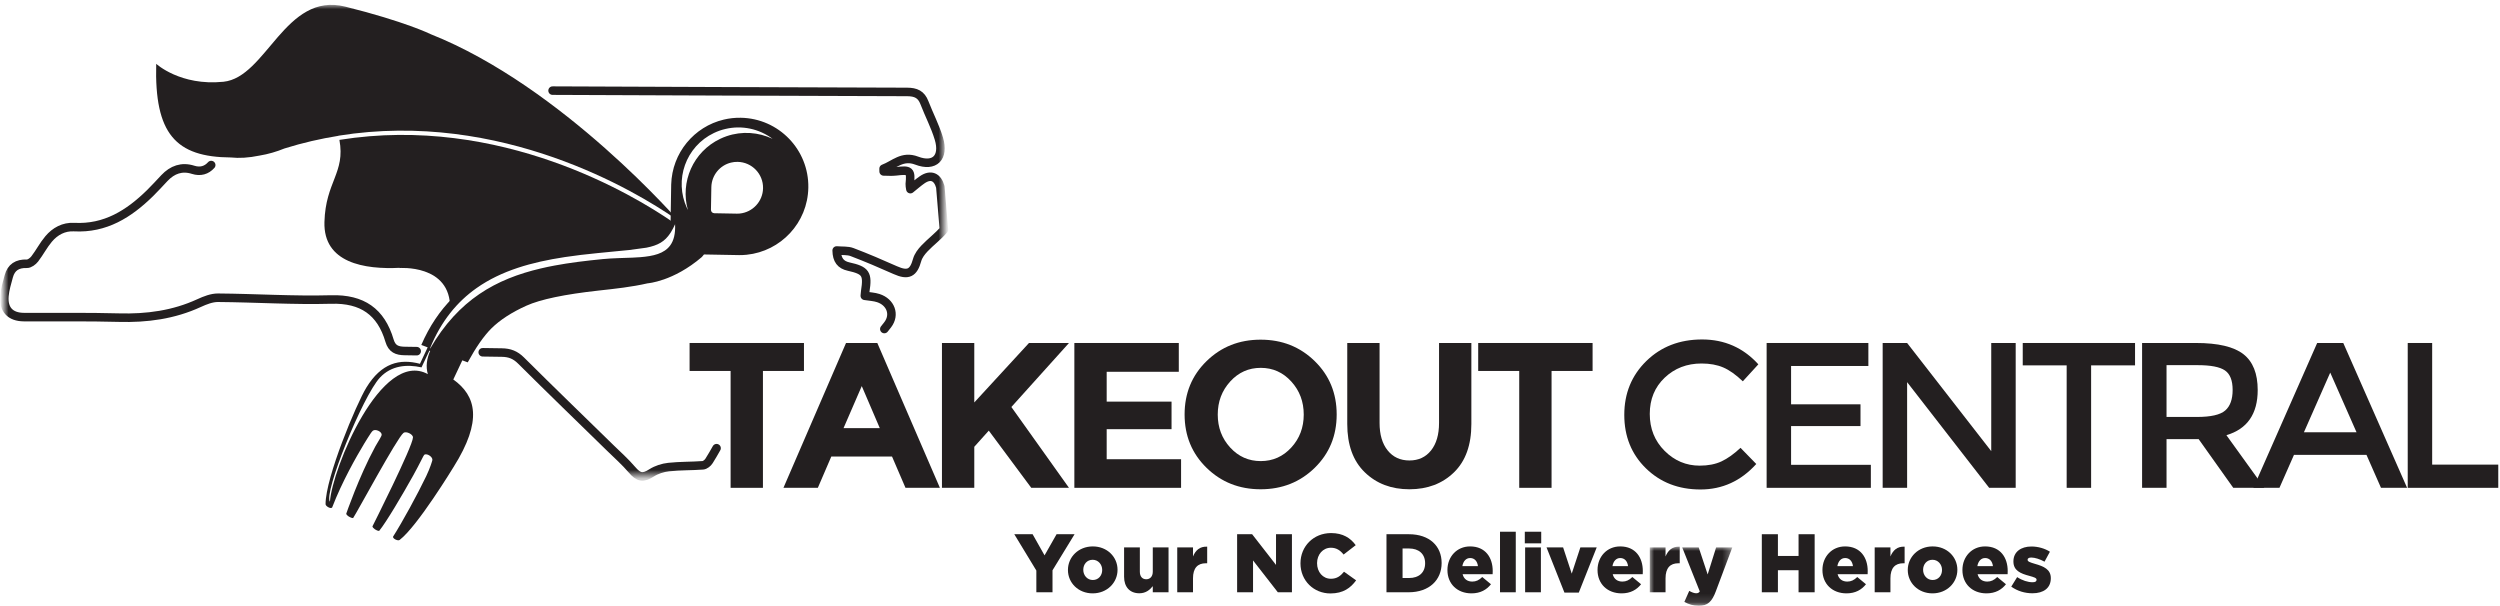
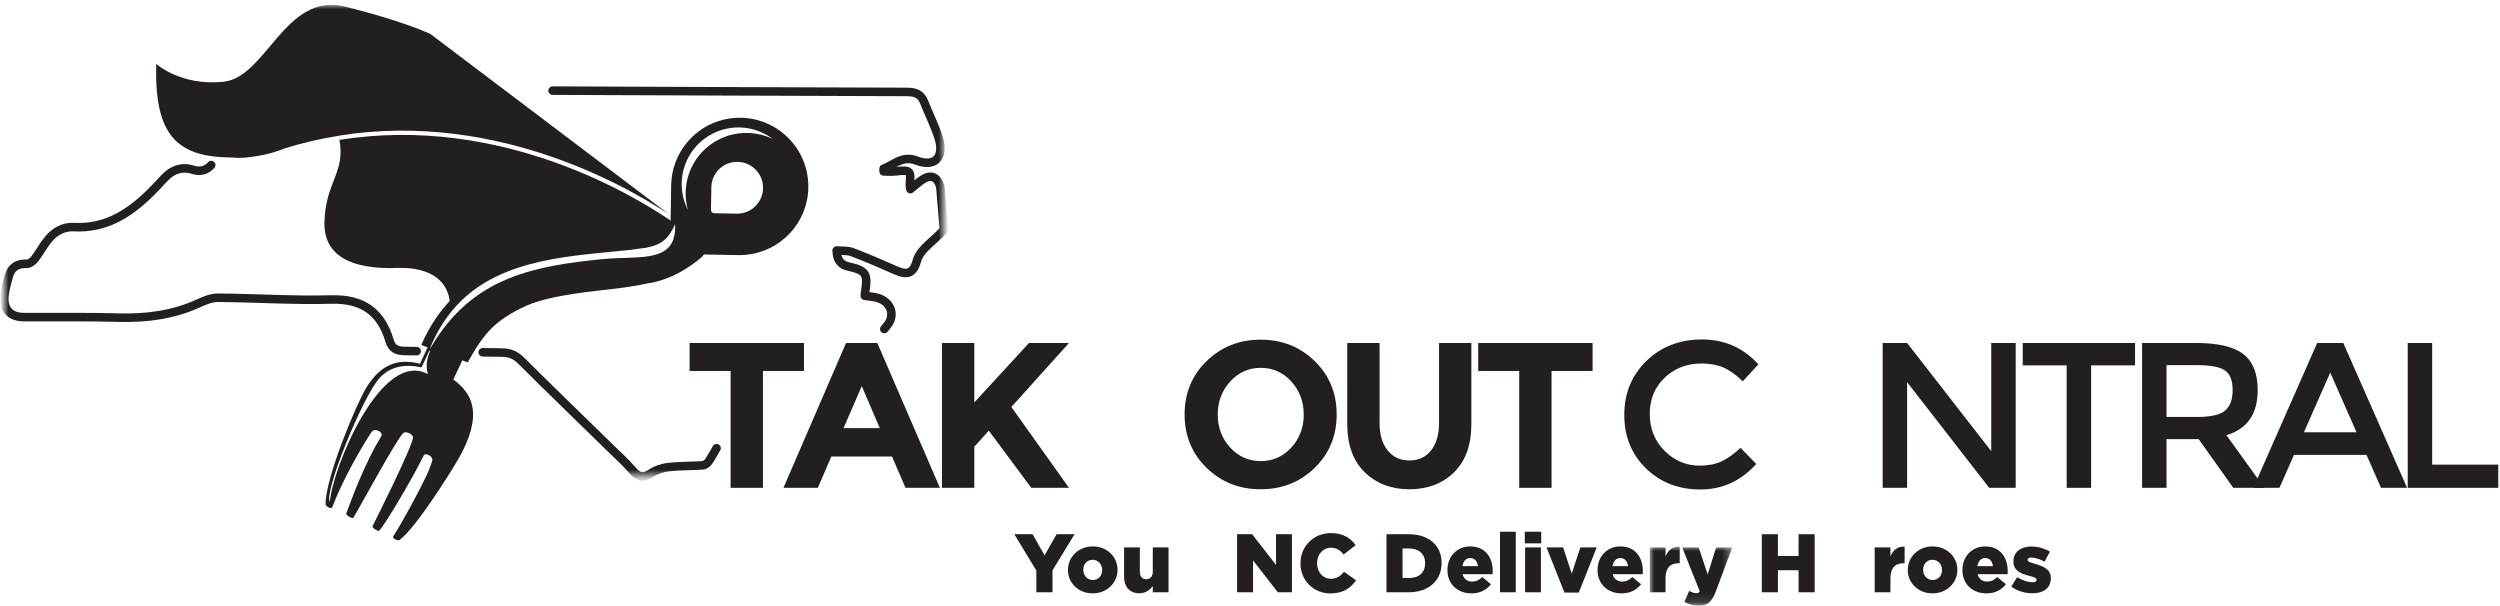
<svg xmlns="http://www.w3.org/2000/svg" xmlns:xlink="http://www.w3.org/1999/xlink" width="293px" height="71px" viewBox="0 0 293 71" version="1.1">
  <title>TC-Logo_Horiz-Black</title>
  <defs>
    <polygon id="path-1" points="-2.55351296e-15 0 110.125 0 110.125 55.267 -2.55351296e-15 55.267" />
    <polygon id="path-3" points="0 0 9.671 0 9.671 6.873 0 6.873" />
  </defs>
  <g id="TC-Logo_Horiz-Black" stroke="none" stroke-width="1" fill="none" fill-rule="evenodd">
    <g id="Group-4" transform="translate(0.5, 0.569)">
      <mask id="mask-2" fill="white">
        <use xlink:href="#path-1" />
      </mask>
      <g id="Clip-2" />
-       <path d="M39.165,15.336 C58.251,12.267 74.145,21.954 78.562,24.996 L78.525,25.05 C78.987,25.371 79.248,25.568 79.248,25.568 C79.248,25.568 65.455,9.584 49.97,3.434 C49.971,3.434 49.973,3.434 49.973,3.434 C49.973,3.434 46.992,1.96 39.95,0.205 C32.907,-1.55 30.736,8.502 25.685,9.014 C20.633,9.526 17.807,6.909 17.807,6.909 C17.59,15.109 20.083,17.845 26.558,17.886 C27.514,17.988 28.621,17.933 29.909,17.667 C30.947,17.495 31.922,17.207 32.837,16.832 C34.976,16.161 37.088,15.683 39.167,15.348 L39.165,15.336" id="Fill-1" fill="#231F20" mask="url(#mask-2)" />
+       <path d="M39.165,15.336 C58.251,12.267 74.145,21.954 78.562,24.996 L78.525,25.05 C78.987,25.371 79.248,25.568 79.248,25.568 C49.971,3.434 49.973,3.434 49.973,3.434 C49.973,3.434 46.992,1.96 39.95,0.205 C32.907,-1.55 30.736,8.502 25.685,9.014 C20.633,9.526 17.807,6.909 17.807,6.909 C17.59,15.109 20.083,17.845 26.558,17.886 C27.514,17.988 28.621,17.933 29.909,17.667 C30.947,17.495 31.922,17.207 32.837,16.832 C34.976,16.161 37.088,15.683 39.167,15.348 L39.165,15.336" id="Fill-1" fill="#231F20" mask="url(#mask-2)" />
      <path d="M56.075,40.718 C56.868,40.731 57.517,40.743 58.31,40.751 C59.214,40.761 59.893,41.017 60.555,41.676 C64.013,45.12 67.526,48.51 71.016,51.922 C71.875,52.762 72.781,53.563 73.557,54.474 C74.357,55.413 74.866,55.492 75.868,54.851 C76.448,54.48 77.183,54.246 77.872,54.171 C79.199,54.027 80.545,54.065 81.878,53.965 C82.133,53.945 82.451,53.691 82.597,53.456 C83.179,52.518 82.925,52.913 83.481,51.958 M24.254,18.775 C23.704,19.392 22.979,19.601 22.132,19.331 C20.812,18.909 19.702,19.314 18.771,20.299 C18.212,20.89 17.667,21.496 17.087,22.065 C14.611,24.49 11.843,26.248 8.178,26.047 C6.973,25.981 5.956,26.54 5.2,27.436 C4.589,28.159 4.151,29.025 3.572,29.777 C3.361,30.05 2.957,30.354 2.652,30.344 C1.526,30.306 0.81,30.754 0.521,31.834 C0.32,32.582 0.084,33.336 0.016,34.102 C-0.127,35.704 0.708,36.587 2.296,36.596 C6.011,36.618 9.727,36.555 13.439,36.658 C16.71,36.749 19.844,36.329 22.838,34.951 C23.532,34.632 24.317,34.32 25.057,34.326 C29.476,34.36 33.898,34.656 38.311,34.533 C41.955,34.431 44.149,35.962 45.152,39.354 C45.439,40.321 46.024,40.559 46.956,40.567 C47.561,40.572 47.733,40.579 48.337,40.588 M103.143,37.993 C103.278,37.827 103.411,37.659 103.541,37.488 C104.45,36.297 103.881,34.836 102.438,34.367 C101.949,34.208 101.415,34.189 100.854,34.098 C100.873,33.904 100.879,33.734 100.906,33.568 C101.23,31.515 100.969,31.12 98.951,30.673 C98.028,30.468 97.58,29.911 97.558,28.788 C98.214,28.848 98.837,28.777 99.358,28.975 C101.07,29.626 102.758,30.347 104.431,31.094 C105.922,31.76 106.564,31.45 106.99,29.899 C107.126,29.404 107.487,28.93 107.851,28.547 C108.576,27.782 109.443,27.145 110.125,26.347 L109.707,21.34 C109.382,20.147 108.584,19.807 107.572,20.506 C107.123,20.816 106.714,21.183 106.195,21.598 C106.156,21.291 106.113,21.154 106.126,21.023 C106.285,19.41 106.164,19.31 104.489,19.514 C104.02,19.571 103.538,19.523 103.062,19.523 C103.061,19.415 103.059,19.307 103.057,19.199 C104.301,18.738 105.253,17.613 106.93,18.254 C109.044,19.063 110.196,17.878 109.537,15.682 C109.102,14.236 108.385,12.877 107.84,11.461 C107.469,10.495 106.838,10.209 105.805,10.206 C91.957,10.169 78.11,10.106 64.262,10.052" id="Stroke-3" stroke="#231F20" stroke-linecap="round" stroke-linejoin="round" mask="url(#mask-2)" />
    </g>
    <path d="M78.571,27.273 C78.596,27.255 78.614,27.237 78.626,27.218 C78.611,27.249 78.593,27.276 78.571,27.307 L78.571,27.273" id="Fill-5" fill="#1784C5" />
    <path d="M85.152,15.964 C84.899,16.053 84.649,16.153 84.403,16.272 C81.222,17.789 79.702,21.335 80.619,24.61 L80.518,24.4 C78.98,21.089 80.369,17.162 83.671,15.587 C84.107,15.379 84.555,15.221 85.009,15.117 C86.959,14.651 88.988,15.102 90.548,16.272 C88.899,15.489 86.965,15.34 85.152,15.964 Z M86.69,25.028 C86.584,25.037 86.48,25.043 86.374,25.04 L83.723,24.991 C83.489,24.988 83.321,24.808 83.324,24.577 L83.37,21.923 C83.406,20.525 84.378,19.37 85.676,19.057 C85.923,18.996 86.179,18.965 86.447,18.971 C88.122,18.999 89.46,20.382 89.429,22.06 C89.402,23.62 88.205,24.879 86.69,25.028 Z M78.553,28.757 C77.853,29.723 76.57,30.021 75.028,30.143 C75.018,30.143 74.399,30.18 74.227,30.189 C74.227,30.19 74.227,30.191 74.227,30.192 C73.1,30.241 71.872,30.247 70.65,30.365 C68.667,30.56 66.769,30.789 64.969,31.127 C64.429,31.228 63.902,31.337 63.381,31.462 C58.126,32.693 53.739,35.124 50.43,40.83 L50.397,40.821 C51.704,37.613 53.584,35.365 55.85,33.765 C58.769,31.706 62.333,30.719 66.16,30.137 C66.16,30.137 66.16,30.134 66.163,30.134 C67.409,29.945 68.682,29.799 69.971,29.671 C71.626,29.496 72.944,29.39 74.019,29.275 L74.018,29.266 C74.17,29.241 75.619,29.055 75.759,29.028 C77.115,28.76 77.913,28.318 78.571,27.307 C78.593,27.276 78.611,27.249 78.626,27.218 C78.642,27.2 78.651,27.185 78.657,27.173 C78.66,27.173 78.657,27.169 78.657,27.169 C78.818,26.911 78.97,26.615 79.12,26.28 C79.172,27.398 78.961,28.193 78.553,28.757 Z M50.141,43.846 C44.672,40.864 38.914,55.006 38.668,58.799 C37.897,57.827 42.509,46.424 44.526,44.258 C45.848,42.838 47.673,42.673 49.401,43.057 L50.327,41.092 L50.415,41.132 C50.001,42.067 49.891,42.972 50.141,43.846 Z M86.821,13.801 C86.133,13.789 85.463,13.865 84.823,14.018 C81.359,14.84 78.767,17.908 78.663,21.628 L78.602,25.448 L78.593,25.978 C77.91,26.588 77.109,27.109 76.192,27.544 C75.521,27.89 74.123,28.175 74.123,28.175 L74.12,28.181 C74.12,28.175 74.123,28.166 74.123,28.16 C72.807,28.406 70.882,28.653 68.347,28.897 C62.324,29.491 56.883,31.057 53.029,34.941 C51.564,36.413 50.33,38.219 49.376,40.431 L50.123,40.712 L49.218,42.637 C46.832,42.003 44.7,42.542 42.933,45.431 C41.775,47.329 38.156,55.938 38.156,59.085 C38.156,59.332 38.756,59.67 38.923,59.487 C40.09,56.447 41.796,53.467 42.662,52.032 C42.671,52.017 42.68,52.005 42.686,51.99 C42.875,51.682 43.021,51.448 43.109,51.307 C43.377,50.875 43.579,50.573 43.698,50.482 C43.999,50.244 44.736,50.57 44.733,50.948 C44.73,51.134 44.365,51.655 44.002,52.301 C43.99,52.322 43.981,52.34 43.969,52.362 C43.956,52.383 43.947,52.404 43.935,52.429 C42.08,55.841 40.578,60.209 40.578,60.209 C40.608,60.417 41.086,60.718 41.385,60.718 C41.845,60.051 46.528,51.335 47.289,50.735 C47.591,50.5 48.405,50.887 48.401,51.262 C48.386,52.294 43.649,61.693 43.649,61.693 C43.679,61.9 44.136,62.223 44.435,62.223 C45.267,61.212 47.155,58.01 48.429,55.725 C49.166,54.4 49.653,53.343 49.721,53.3 C50.031,53.09 50.708,53.528 50.677,53.909 C50.668,53.982 50.434,54.799 49.949,55.813 C48.944,57.909 47.155,61.19 46.065,62.897 C46.013,63.137 46.644,63.433 46.838,63.28 C48.925,61.693 53.16,54.729 53.16,54.729 C56.59,49.281 55.804,46.39 53.127,44.477 L54.184,42.232 L54.817,42.469 C55.774,40.715 56.691,39.392 57.578,38.503 C58.586,37.503 59.957,36.611 61.693,35.828 C63.342,35.085 66.166,34.494 70.175,34.052 C72.098,33.841 74.041,33.634 75.903,33.205 C75.903,33.205 78.905,32.996 82.258,30.122 C82.343,30.021 82.425,29.921 82.507,29.823 L86.629,29.899 C86.925,29.902 87.221,29.887 87.51,29.857 C91.51,29.448 94.666,26.112 94.736,21.993 C94.813,17.545 91.27,13.877 86.821,13.801 L86.821,13.801 Z" id="Fill-6" fill="#231F20" />
    <polyline id="Fill-7" fill="#231F20" points="89.416 43.476 89.416 57.173 85.627 57.173 85.627 43.476 80.819 43.476 80.819 40.198 94.224 40.198 94.224 43.476 89.416 43.476" />
    <path d="M100.999,45.249 L98.862,50.179 L103.112,50.179 L100.999,45.249 Z M106.123,57.173 L104.545,53.506 L97.429,53.506 L95.851,57.173 L91.82,57.173 L99.154,40.198 L102.821,40.198 L110.155,57.173 L106.123,57.173 L106.123,57.173 Z" id="Fill-8" fill="#231F20" />
    <path d="M110.397,40.198 L114.186,40.198 L114.186,47.167 L120.597,40.198 L125.284,40.198 L118.533,47.701 C119.116,48.512 120.192,50.021 121.763,52.231 C123.333,54.441 124.507,56.088 125.284,57.173 L120.864,57.173 L115.886,50.47 L114.186,52.364 L114.186,57.173 L110.397,57.173 L110.397,40.198" id="Fill-9" fill="#231F20" />
-     <polyline id="Fill-10" fill="#231F20" points="138.155 40.198 138.155 43.573 129.703 43.573 129.703 47.07 137.305 47.07 137.305 50.3 129.703 50.3 129.703 53.821 138.422 53.821 138.422 57.173 125.915 57.173 125.915 40.198 138.155 40.198" />
    <path d="M152.798,48.588 C152.798,47.074 152.313,45.783 151.341,44.715 C150.37,43.646 149.176,43.112 147.759,43.112 C146.342,43.112 145.149,43.646 144.177,44.715 C143.206,45.783 142.72,47.074 142.72,48.588 C142.72,50.102 143.206,51.389 144.177,52.449 C145.149,53.51 146.342,54.04 147.759,54.04 C149.176,54.04 150.37,53.51 151.341,52.449 C152.313,51.389 152.798,50.102 152.798,48.588 Z M154.085,54.829 C152.369,56.505 150.256,57.343 147.747,57.343 C145.237,57.343 143.125,56.505 141.409,54.829 C139.693,53.154 138.835,51.069 138.835,48.576 C138.835,46.083 139.693,43.998 141.409,42.323 C143.125,40.647 145.237,39.809 147.747,39.809 C150.256,39.809 152.369,40.647 154.085,42.323 C155.801,43.998 156.659,46.083 156.659,48.576 C156.659,51.069 155.801,53.154 154.085,54.829 L154.085,54.829 Z" id="Fill-11" fill="#231F20" />
    <path d="M162.633,52.789 C163.265,53.575 164.115,53.967 165.183,53.967 C166.251,53.967 167.097,53.575 167.721,52.789 C168.344,52.004 168.656,50.932 168.656,49.572 L168.656,40.198 L172.444,40.198 L172.444,49.693 C172.444,52.154 171.764,54.044 170.404,55.363 C169.044,56.683 167.304,57.343 165.183,57.343 C163.062,57.343 161.318,56.679 159.95,55.351 C158.581,54.024 157.898,52.138 157.898,49.693 L157.898,40.198 L161.686,40.198 L161.686,49.572 C161.686,50.932 162.002,52.004 162.633,52.789" id="Fill-12" fill="#231F20" />
    <polyline id="Fill-13" fill="#231F20" points="181.842 43.476 181.842 57.173 178.054 57.173 178.054 43.476 173.245 43.476 173.245 40.198 186.651 40.198 186.651 43.476 181.842 43.476" />
    <path d="M199.205,54.574 C200.192,54.574 201.043,54.408 201.755,54.076 C202.467,53.745 203.212,53.214 203.989,52.486 L205.835,54.38 C204.038,56.371 201.856,57.367 199.29,57.367 C196.724,57.367 194.595,56.541 192.903,54.89 C191.211,53.238 190.366,51.15 190.366,48.625 C190.366,46.099 191.228,43.995 192.952,42.31 C194.676,40.627 196.853,39.785 199.485,39.785 C202.115,39.785 204.313,40.756 206.078,42.699 L204.257,44.69 C203.447,43.913 202.682,43.371 201.961,43.063 C201.241,42.756 200.395,42.602 199.424,42.602 C197.707,42.602 196.267,43.157 195.101,44.265 C193.935,45.375 193.353,46.791 193.353,48.515 C193.353,50.239 193.931,51.681 195.089,52.838 C196.246,53.996 197.618,54.574 199.205,54.574" id="Fill-14" fill="#231F20" />
-     <polyline id="Fill-15" fill="#231F20" points="218.973 40.198 218.973 42.893 209.915 42.893 209.915 47.386 218.05 47.386 218.05 49.936 209.915 49.936 209.915 54.477 219.264 54.477 219.264 57.173 207.049 57.173 207.049 40.198 218.973 40.198" />
    <polyline id="Fill-16" fill="#231F20" points="233.373 40.198 236.239 40.198 236.239 57.173 233.13 57.173 223.514 44.788 223.514 57.173 220.648 57.173 220.648 40.198 223.514 40.198 233.373 52.874 233.373 40.198" />
    <polyline id="Fill-17" fill="#231F20" points="245.079 42.821 245.079 57.173 242.213 57.173 242.213 42.821 237.065 42.821 237.065 40.198 250.227 40.198 250.227 42.821 245.079 42.821" />
    <path d="M260.791,48.114 C261.373,47.613 261.665,46.807 261.665,45.698 C261.665,44.59 261.365,43.828 260.766,43.416 C260.167,43.003 259.099,42.796 257.561,42.796 L253.918,42.796 L253.918,48.867 L257.488,48.867 C259.107,48.867 260.208,48.617 260.791,48.114 Z M264.603,45.71 C264.603,48.512 263.381,50.276 260.936,51.004 L265.381,57.173 L261.738,57.173 L257.682,51.466 L253.918,51.466 L253.918,57.173 L251.053,57.173 L251.053,40.198 L257.367,40.198 C259.956,40.198 261.81,40.635 262.928,41.509 C264.045,42.383 264.603,43.784 264.603,45.71 L264.603,45.71 Z" id="Fill-18" fill="#231F20" />
    <path d="M276.187,50.665 L273.103,43.67 L270.018,50.665 L276.187,50.665 Z M268.853,53.311 L267.153,57.173 L264.093,57.173 L271.573,40.198 L274.632,40.198 L282.112,57.173 L279.052,57.173 L277.352,53.311 L268.853,53.311 L268.853,53.311 Z" id="Fill-19" fill="#231F20" />
    <polyline id="Fill-20" fill="#231F20" points="282.185 57.173 282.185 40.198 285.05 40.198 285.05 54.453 292.797 54.453 292.797 57.173 282.185 57.173" />
    <polyline id="Fill-21" fill="#231F20" points="121.46 66.869 118.874 62.611 121.022 62.611 122.422 65.09 123.831 62.611 125.94 62.611 123.354 66.84 123.354 69.415 121.46 69.415 121.46 66.869" />
    <path d="M129.177,66.811 L129.177,66.791 C129.177,66.149 128.711,65.605 128.059,65.605 C127.388,65.605 126.961,66.14 126.961,66.772 L126.961,66.791 C126.961,67.433 127.428,67.977 128.079,67.977 C128.749,67.977 129.177,67.442 129.177,66.811 Z M125.163,66.811 L125.163,66.791 C125.163,65.294 126.387,64.04 128.079,64.04 C129.76,64.04 130.975,65.274 130.975,66.772 L130.975,66.791 C130.975,68.288 129.751,69.542 128.059,69.542 C126.378,69.542 125.163,68.308 125.163,66.811 L125.163,66.811 Z" id="Fill-22" fill="#231F20" />
    <path d="M131.743,67.598 L131.743,64.157 L133.59,64.157 L133.59,67.005 C133.59,67.578 133.89,67.89 134.338,67.89 C134.775,67.89 135.106,67.578 135.106,67.005 L135.106,64.157 L136.953,64.157 L136.953,69.415 L135.106,69.415 L135.106,68.696 C134.765,69.134 134.28,69.532 133.531,69.532 C132.414,69.532 131.743,68.793 131.743,67.598" id="Fill-23" fill="#231F20" />
-     <path d="M137.973,64.157 L139.82,64.157 L139.82,65.217 C140.121,64.497 140.607,64.03 141.482,64.069 L141.482,66.014 L141.326,66.014 C140.364,66.014 139.82,66.567 139.82,67.782 L139.82,69.415 L137.973,69.415 L137.973,64.157" id="Fill-24" fill="#231F20" />
    <polyline id="Fill-25" fill="#231F20" points="144.99 62.611 146.75 62.611 149.549 66.208 149.549 62.611 151.415 62.611 151.415 69.415 149.762 69.415 146.856 65.683 146.856 69.415 144.99 69.415 144.99 62.611" />
    <path d="M152.416,66.033 L152.416,66.014 C152.416,64.03 153.942,62.476 156.003,62.476 C157.392,62.476 158.287,63.059 158.889,63.895 L157.47,64.993 C157.082,64.507 156.635,64.195 155.983,64.195 C155.031,64.195 154.36,65.003 154.36,65.994 L154.36,66.014 C154.36,67.034 155.031,67.831 155.983,67.831 C156.693,67.831 157.111,67.5 157.519,67.005 L158.938,68.016 C158.297,68.9 157.431,69.552 155.925,69.552 C153.981,69.552 152.416,68.064 152.416,66.033" id="Fill-26" fill="#231F20" />
    <path d="M165.148,67.743 C166.276,67.743 167.024,67.121 167.024,66.023 L167.024,66.004 C167.024,64.915 166.276,64.283 165.148,64.283 L164.381,64.283 L164.381,67.743 L165.148,67.743 Z M162.495,62.611 L165.119,62.611 C167.55,62.611 168.959,64.011 168.959,65.975 L168.959,65.994 C168.959,67.957 167.53,69.415 165.081,69.415 L162.495,69.415 L162.495,62.611 L162.495,62.611 Z" id="Fill-27" fill="#231F20" />
    <path d="M173.216,66.354 C173.148,65.771 172.807,65.401 172.303,65.401 C171.816,65.401 171.486,65.78 171.388,66.354 L173.216,66.354 Z M169.639,66.811 L169.639,66.791 C169.639,65.255 170.737,64.04 172.293,64.04 C174.11,64.04 174.946,65.372 174.946,66.917 C174.946,67.034 174.946,67.17 174.936,67.296 L171.418,67.296 C171.563,67.87 171.981,68.161 172.555,68.161 C172.992,68.161 173.343,67.996 173.721,67.627 L174.742,68.473 C174.236,69.114 173.508,69.542 172.458,69.542 C170.805,69.542 169.639,68.443 169.639,66.811 L169.639,66.811 Z" id="Fill-28" fill="#231F20" />
    <polygon id="Fill-29" fill="#231F20" points="175.801 69.415 177.648 69.415 177.648 62.319 175.801 62.319" />
    <path d="M178.745,69.415 L180.593,69.415 L180.593,64.157 L178.745,64.157 L178.745,69.415 Z M178.707,63.68 L180.631,63.68 L180.631,62.319 L178.707,62.319 L178.707,63.68 Z" id="Fill-30" fill="#231F20" />
    <polyline id="Fill-31" fill="#231F20" points="181.254 64.157 183.197 64.157 184.208 67.229 185.219 64.157 187.134 64.157 185.034 69.454 183.352 69.454 181.254 64.157" />
    <path d="M190.807,66.354 C190.74,65.771 190.399,65.401 189.894,65.401 C189.408,65.401 189.078,65.78 188.98,66.354 L190.807,66.354 Z M187.231,66.811 L187.231,66.791 C187.231,65.255 188.329,64.04 189.885,64.04 C191.702,64.04 192.538,65.372 192.538,66.917 C192.538,67.034 192.538,67.17 192.528,67.296 L189.01,67.296 C189.155,67.87 189.573,68.161 190.147,68.161 C190.584,68.161 190.934,67.996 191.313,67.627 L192.334,68.473 C191.828,69.114 191.099,69.542 190.05,69.542 C188.397,69.542 187.231,68.443 187.231,66.811 L187.231,66.811 Z" id="Fill-32" fill="#231F20" />
    <g id="Group-36" transform="translate(193.354, 64.067)">
      <mask id="mask-4" fill="white">
        <use xlink:href="#path-3" />
      </mask>
      <g id="Clip-34" />
      <path d="M0,0.09 L1.847,0.09 L1.847,1.15 C2.148,0.43 2.634,-0.037 3.509,0.002 L3.509,1.947 L3.353,1.947 C2.391,1.947 1.847,2.5 1.847,3.715 L1.847,5.348 L0,5.348 L0,0.09" id="Fill-33" fill="#231F20" mask="url(#mask-4)" />
      <path d="M4.053,6.476 L4.626,5.183 C4.918,5.358 5.23,5.465 5.434,5.465 C5.618,5.465 5.744,5.416 5.862,5.251 L3.8,0.09 L5.735,0.09 L6.784,3.258 L7.776,0.09 L9.671,0.09 L7.746,5.222 C7.29,6.447 6.794,6.933 5.744,6.933 C5.093,6.933 4.539,6.748 4.053,6.476" id="Fill-35" fill="#231F20" mask="url(#mask-4)" />
    </g>
    <polyline id="Fill-37" fill="#231F20" points="206.485 62.611 208.371 62.611 208.371 65.158 210.791 65.158 210.791 62.611 212.677 62.611 212.677 69.415 210.791 69.415 210.791 66.83 208.371 66.83 208.371 69.415 206.485 69.415 206.485 62.611" />
-     <path d="M217.166,66.354 C217.098,65.771 216.758,65.401 216.253,65.401 C215.766,65.401 215.436,65.78 215.339,66.354 L217.166,66.354 Z M213.59,66.811 L213.59,66.791 C213.59,65.255 214.687,64.04 216.243,64.04 C218.06,64.04 218.896,65.372 218.896,66.917 C218.896,67.034 218.896,67.17 218.887,67.296 L215.368,67.296 C215.513,67.87 215.931,68.161 216.506,68.161 C216.942,68.161 217.293,67.996 217.672,67.627 L218.692,68.473 C218.186,69.114 217.458,69.542 216.408,69.542 C214.756,69.542 213.59,68.443 213.59,66.811 L213.59,66.811 Z" id="Fill-38" fill="#231F20" />
    <path d="M219.713,64.157 L221.559,64.157 L221.559,65.217 C221.86,64.497 222.346,64.03 223.221,64.069 L223.221,66.014 L223.065,66.014 C222.103,66.014 221.559,66.567 221.559,67.782 L221.559,69.415 L219.713,69.415 L219.713,64.157" id="Fill-39" fill="#231F20" />
    <path d="M227.604,66.811 L227.604,66.791 C227.604,66.149 227.138,65.605 226.487,65.605 C225.816,65.605 225.388,66.14 225.388,66.772 L225.388,66.791 C225.388,67.433 225.855,67.977 226.507,67.977 C227.177,67.977 227.604,67.442 227.604,66.811 Z M223.591,66.811 L223.591,66.791 C223.591,65.294 224.815,64.04 226.507,64.04 C228.187,64.04 229.403,65.274 229.403,66.772 L229.403,66.791 C229.403,68.288 228.178,69.542 226.487,69.542 C224.805,69.542 223.591,68.308 223.591,66.811 L223.591,66.811 Z" id="Fill-40" fill="#231F20" />
    <path d="M233.572,66.354 C233.505,65.771 233.164,65.401 232.659,65.401 C232.173,65.401 231.843,65.78 231.745,66.354 L233.572,66.354 Z M229.996,66.811 L229.996,66.791 C229.996,65.255 231.094,64.04 232.649,64.04 C234.467,64.04 235.303,65.372 235.303,66.917 C235.303,67.034 235.303,67.17 235.293,67.296 L231.774,67.296 C231.92,67.87 232.338,68.161 232.912,68.161 C233.348,68.161 233.699,67.996 234.078,67.627 L235.098,68.473 C234.593,69.114 233.864,69.542 232.814,69.542 C231.162,69.542 229.996,68.443 229.996,66.811 L229.996,66.811 Z" id="Fill-41" fill="#231F20" />
    <path d="M235.72,68.754 L236.41,67.637 C237.012,68.035 237.674,68.239 238.218,68.239 C238.539,68.239 238.684,68.142 238.684,67.957 L238.684,67.937 C238.684,67.733 238.393,67.647 237.839,67.491 C236.799,67.219 235.972,66.869 235.972,65.81 L235.972,65.79 C235.972,64.672 236.867,64.05 238.082,64.05 C238.849,64.05 239.647,64.273 240.25,64.662 L239.618,65.829 C239.073,65.527 238.48,65.343 238.062,65.343 C237.781,65.343 237.635,65.449 237.635,65.596 L237.635,65.615 C237.635,65.819 237.936,65.916 238.49,66.081 C239.53,66.373 240.356,66.732 240.356,67.753 L240.356,67.772 C240.356,68.93 239.491,69.532 238.209,69.532 C237.324,69.532 236.449,69.279 235.72,68.754" id="Fill-42" fill="#231F20" />
    <path d="M78.779,25.977 C74.404,22.963 58.674,13.369 39.78,16.394 C40.493,20.265 38.157,21.287 38.024,26.02 C37.889,30.809 42.693,31.601 46.89,31.387 C46.8,31.405 46.748,31.416 46.748,31.416 C46.748,31.416 52.845,30.911 52.752,36.154 C52.752,36.154 56.544,31.427 64.064,30.138 C70.309,29.068 75.595,28.348 76.598,28.133 C77.6,27.918 78.843,26.137 78.843,26.137 L78.872,25.841 L78.779,25.977" id="Fill-43" fill="#231F20" />
  </g>
</svg>